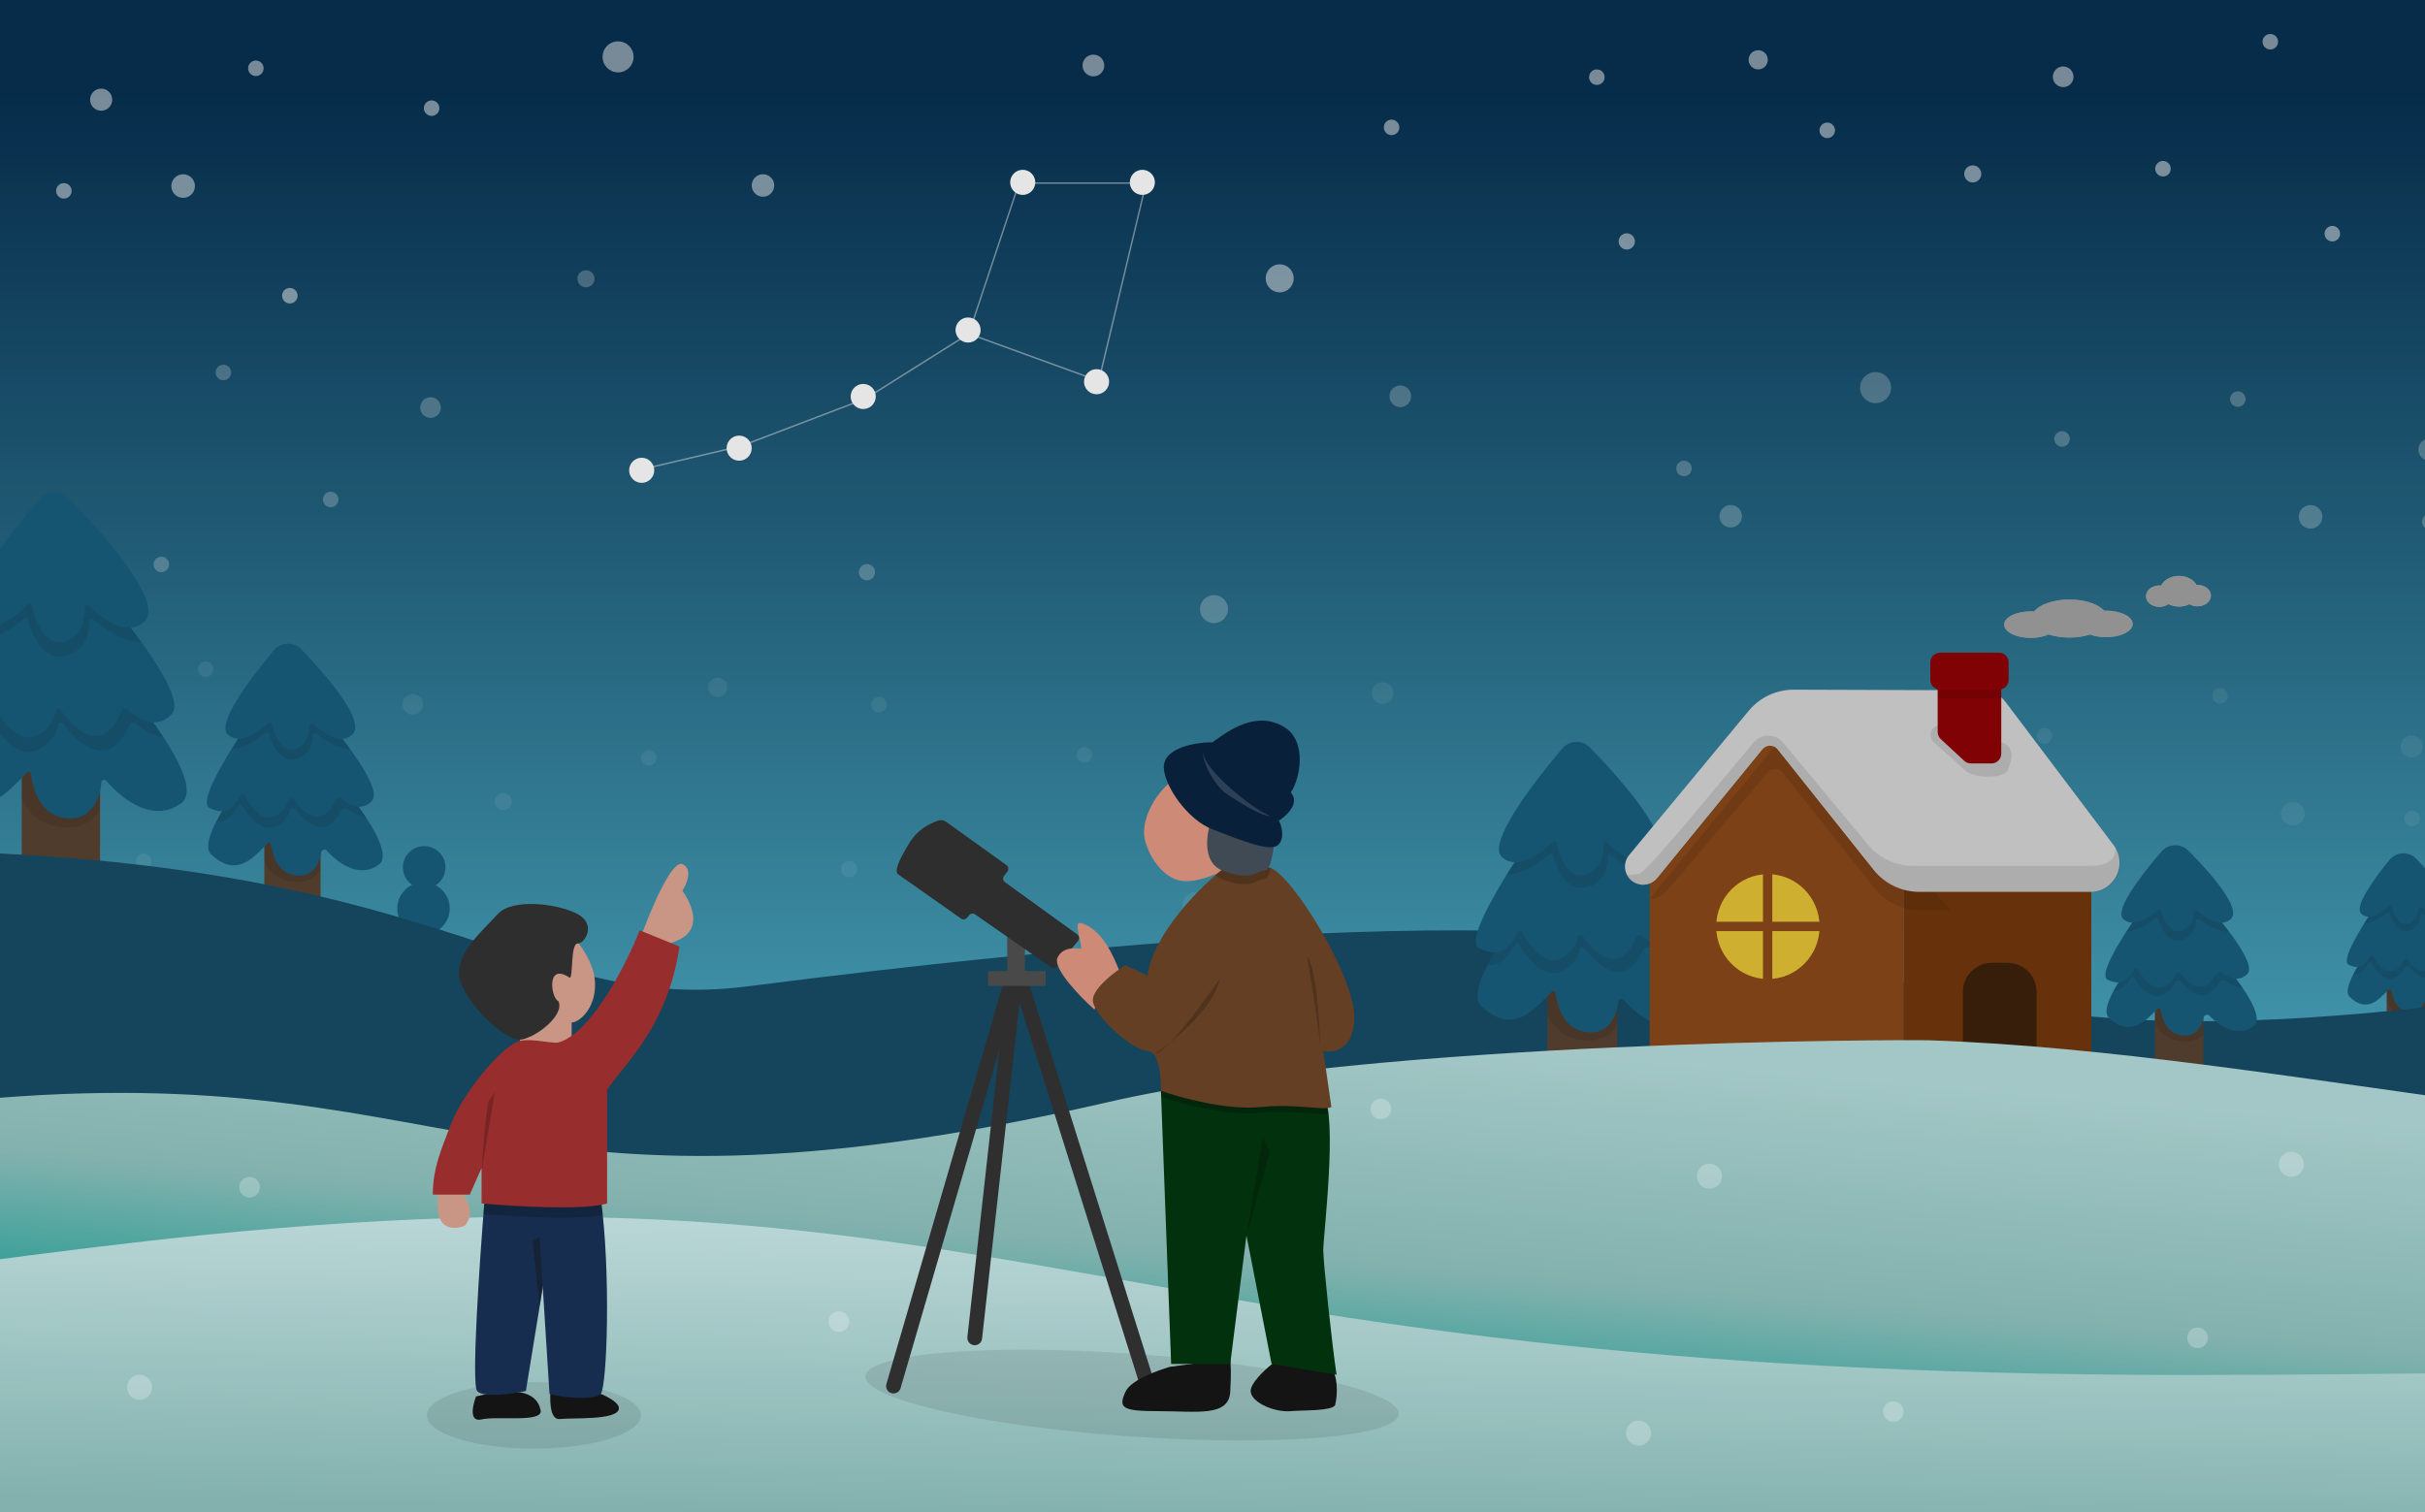
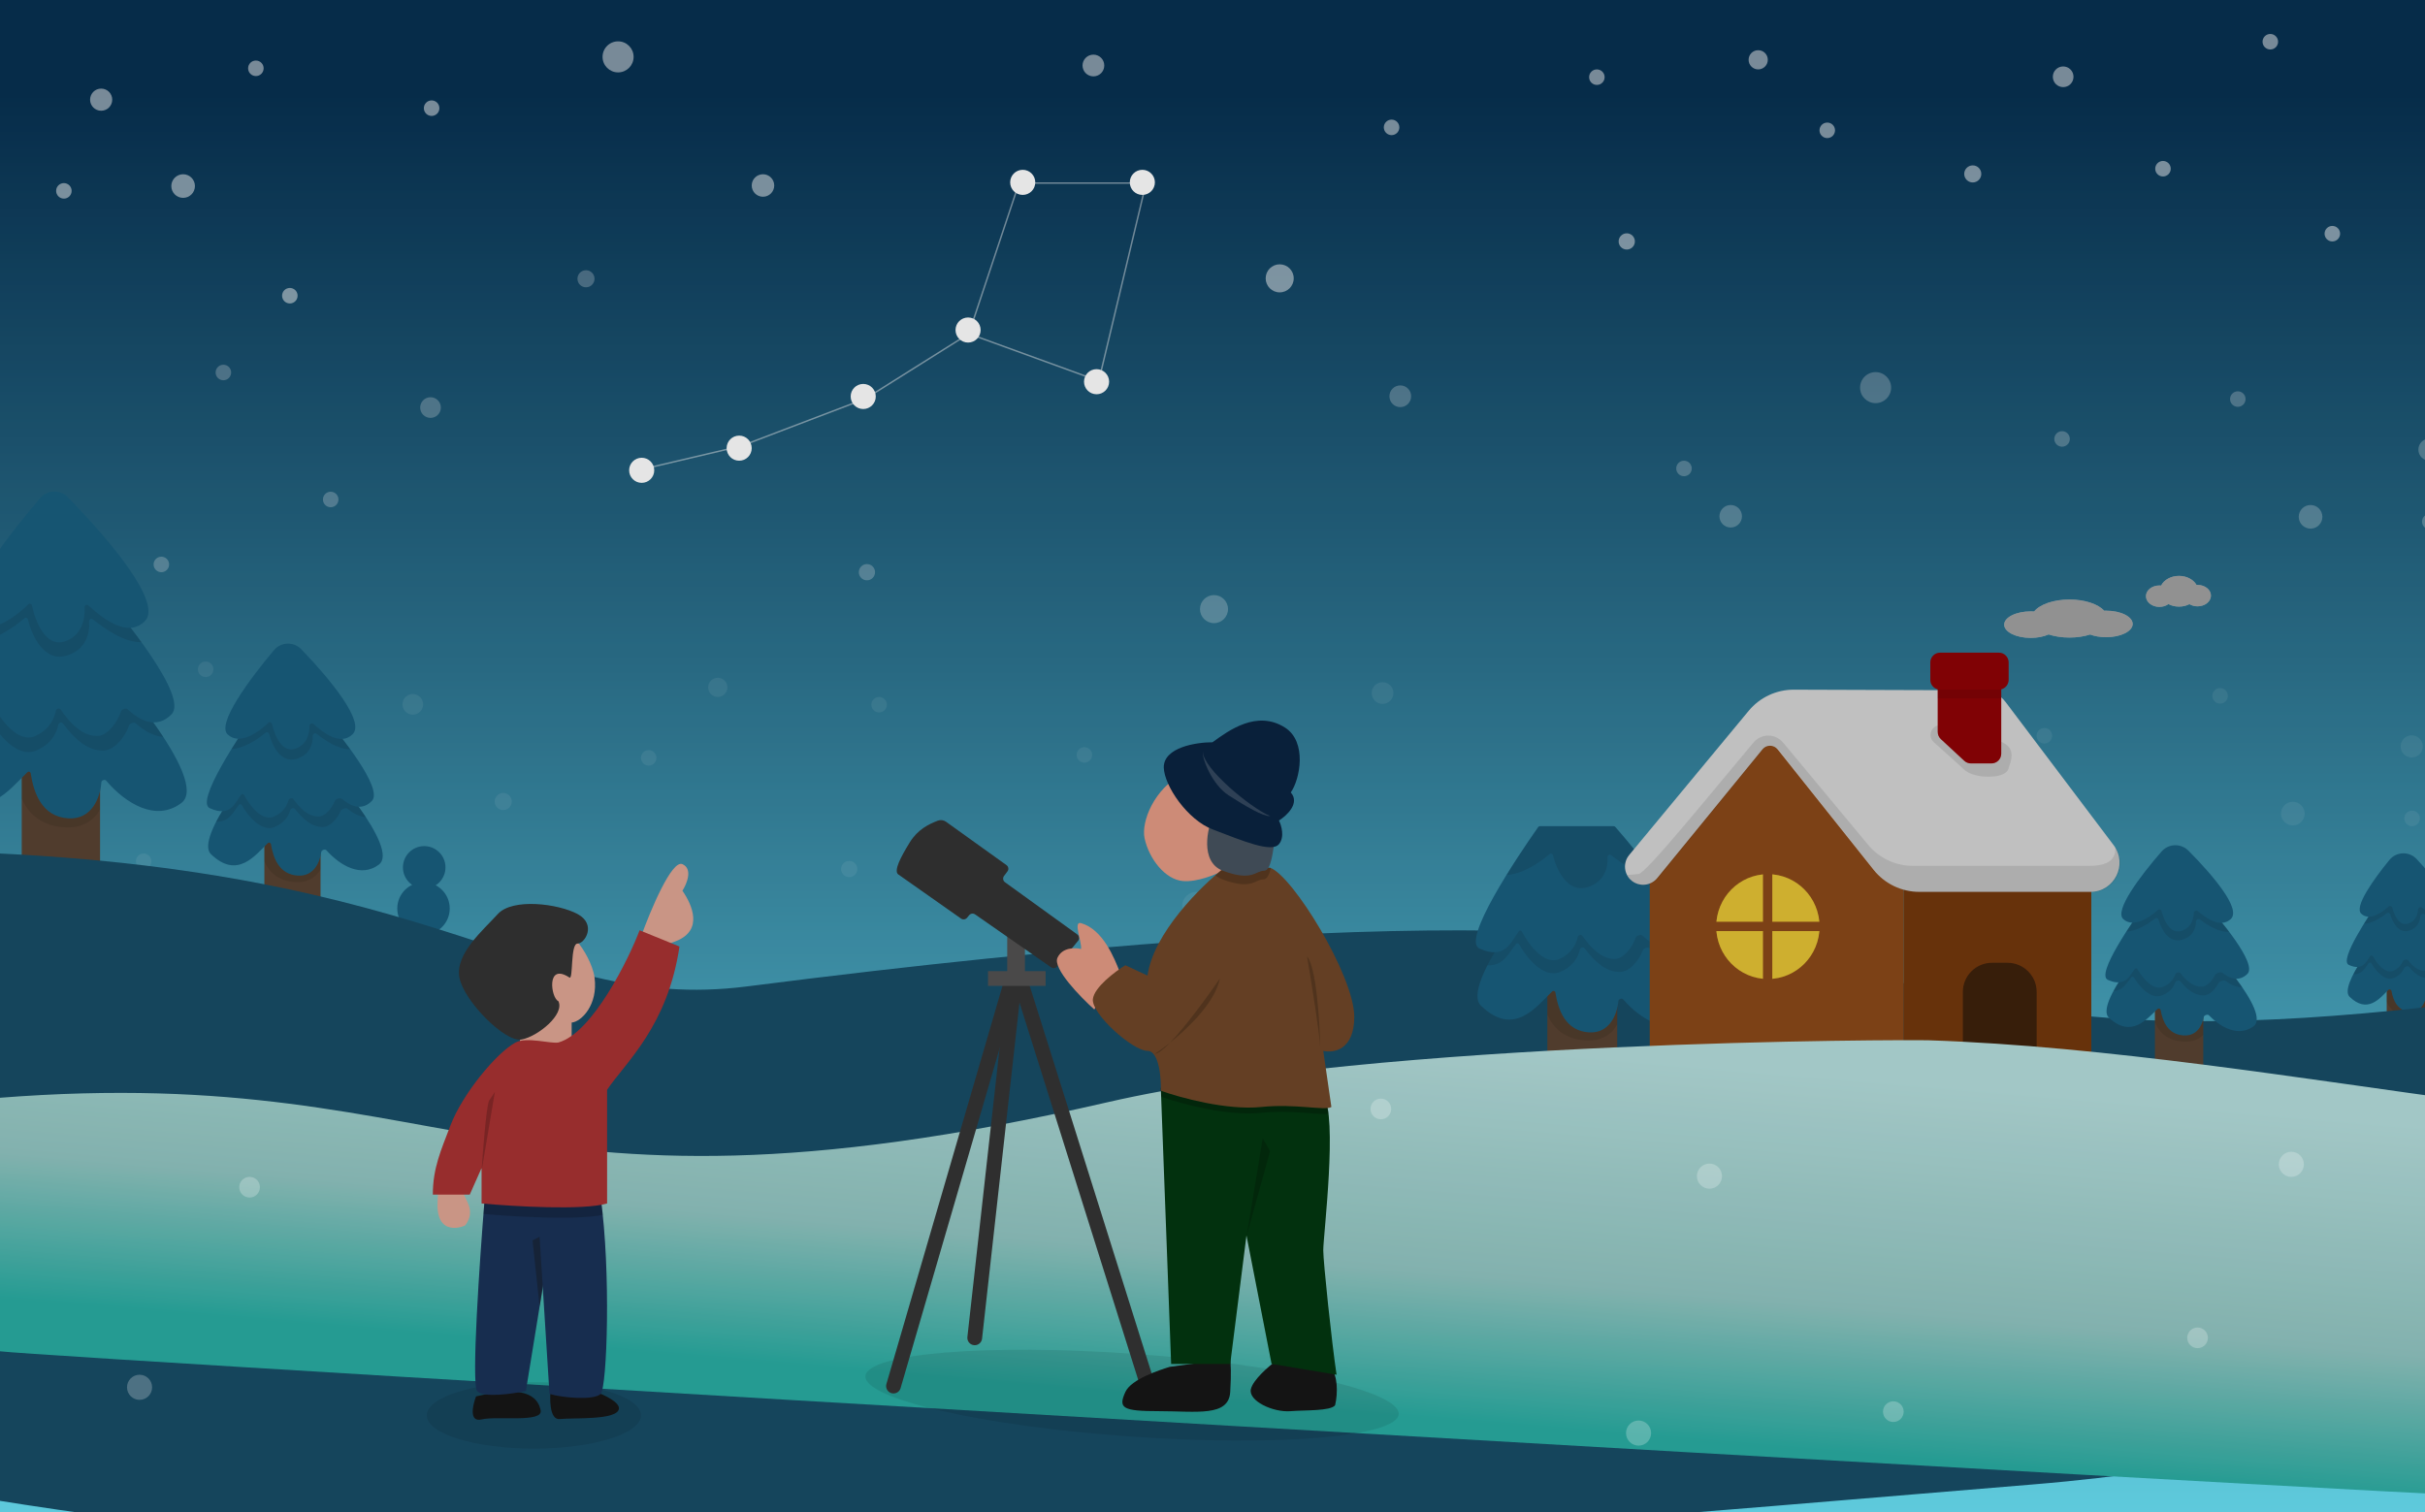
<svg xmlns="http://www.w3.org/2000/svg" width="1642" height="1024" viewBox="0 0 1642 1024" fill="none">
  <g clip-path="url(#clip0_669_782)">
    <rect width="1642" height="1024" fill="url(#paint0_linear_669_782)" />
    <g opacity="0.51">
      <circle cx="418.513" cy="38.513" r="10.513" fill="white" />
      <circle cx="1397" cy="52" r="7" fill="white" />
      <circle cx="1101.5" cy="163.5" r="5.5" fill="white" />
      <circle cx="942.257" cy="86.257" r="5.257" fill="white" />
      <circle cx="1579.26" cy="158.257" r="5.257" fill="white" />
      <circle cx="292.257" cy="73.257" r="5.257" fill="white" />
      <circle cx="196.257" cy="200.257" r="5.257" fill="white" />
      <circle cx="1081.26" cy="52.257" r="5.257" fill="white" />
      <circle cx="1464.59" cy="114.257" r="5.257" fill="white" />
      <circle cx="1237.26" cy="88.257" r="5.257" fill="white" />
      <circle cx="124" cy="126" r="8" fill="white" />
      <circle cx="68.5" cy="67.5" r="7.5" fill="white" />
      <circle cx="1335.78" cy="117.782" r="5.782" fill="white" />
      <circle cx="866.5" cy="188.5" r="9.5" fill="white" />
      <circle cx="173.257" cy="46.257" r="5.257" fill="white" />
      <circle cx="516.622" cy="125.622" r="7.622" fill="white" />
      <circle cx="1190.5" cy="40.5" r="6.5" fill="white" />
      <circle cx="1537.26" cy="28.256" r="5.257" fill="white" />
      <circle cx="43.257" cy="129.257" r="5.257" fill="white" />
      <circle cx="740.359" cy="44.359" r="7.359" fill="white" />
    </g>
    <g opacity="0.26">
      <circle cx="10.513" cy="10.513" r="10.513" transform="matrix(-1 0 0 1 1280.51 252)" fill="white" />
      <circle cx="7" cy="7" r="7" transform="matrix(-1 0 0 1 298.513 269)" fill="white" />
      <circle cx="5.5" cy="5.5" r="5.5" transform="matrix(-1 0 0 1 592.513 382)" fill="white" />
      <circle cx="5.257" cy="5.257" r="5.257" transform="matrix(-1 0 0 1 114.513 377)" fill="white" />
      <circle cx="5.257" cy="5.257" r="5.257" transform="matrix(-1 0 0 1 1401.51 292)" fill="white" />
      <circle cx="5.257" cy="5.257" r="5.257" transform="matrix(-1 0 0 1 1145.51 312)" fill="white" />
      <circle cx="5.257" cy="5.257" r="5.257" transform="matrix(-1 0 0 1 229.18 333)" fill="white" />
      <circle cx="8" cy="8" r="8" transform="matrix(-1 0 0 1 1572.51 342)" fill="white" />
      <circle cx="7.5" cy="7.5" r="7.5" transform="matrix(-1 0 0 1 1652.51 297)" fill="white" />
      <circle cx="5.782" cy="5.782" r="5.782" transform="matrix(-1 0 0 1 402.564 183)" fill="white" />
      <circle cx="9.5" cy="9.5" r="9.5" transform="matrix(-1 0 0 1 831.513 403)" fill="white" />
      <circle cx="5.257" cy="5.257" r="5.257" transform="matrix(-1 0 0 1 1520.51 265)" fill="white" />
      <circle cx="7.622" cy="7.622" r="7.622" transform="matrix(-1 0 0 1 1179.51 342)" fill="white" />
      <circle cx="5.257" cy="5.257" r="5.257" transform="matrix(-1 0 0 1 156.513 247)" fill="white" />
      <circle cx="5.257" cy="5.257" r="5.257" transform="matrix(-1 0 0 1 1650.51 348)" fill="white" />
      <circle cx="7.359" cy="7.359" r="7.359" transform="matrix(-1 0 0 1 955.513 261)" fill="white" />
    </g>
    <g opacity="0.08">
      <circle cx="7" cy="7" r="7" transform="matrix(-1 0 0 1 286.513 470)" fill="white" />
      <circle cx="5.5" cy="5.5" r="5.5" transform="matrix(-1 0 0 1 580.513 583)" fill="white" />
      <circle cx="5.257" cy="5.257" r="5.257" transform="matrix(-1 0 0 1 739.513 506)" fill="white" />
      <circle cx="5.257" cy="5.257" r="5.257" transform="matrix(-1 0 0 1 102.513 578)" fill="white" />
      <circle cx="5.257" cy="5.257" r="5.257" transform="matrix(-1 0 0 1 1389.51 493)" fill="white" />
      <circle cx="5.257" cy="5.257" r="5.257" transform="matrix(-1 0 0 1 1485.51 620)" fill="white" />
      <circle cx="5.257" cy="5.257" r="5.257" transform="matrix(-1 0 0 1 600.513 472)" fill="white" />
      <circle cx="5.257" cy="5.257" r="5.257" transform="matrix(-1 0 0 1 217.18 534)" fill="white" />
      <circle cx="5.257" cy="5.257" r="5.257" transform="matrix(-1 0 0 1 444.513 508)" fill="white" />
      <circle cx="8" cy="8" r="8" transform="matrix(-1 0 0 1 1560.51 543)" fill="white" />
      <circle cx="7.5" cy="7.5" r="7.5" transform="matrix(-1 0 0 1 1640.51 498)" fill="white" />
      <circle cx="5.782" cy="5.782" r="5.782" transform="matrix(-1 0 0 1 346.513 537)" fill="white" />
      <circle cx="9.5" cy="9.5" r="9.5" transform="matrix(-1 0 0 1 819.513 604)" fill="white" />
      <circle cx="5.257" cy="5.257" r="5.257" transform="matrix(-1 0 0 1 1508.51 466)" fill="white" />
      <circle cx="7.622" cy="7.622" r="7.622" transform="matrix(-1 0 0 1 1167.51 543)" fill="white" />
      <circle cx="6.5" cy="6.5" r="6.5" transform="matrix(-1 0 0 1 492.513 459)" fill="white" />
      <circle cx="5.257" cy="5.257" r="5.257" transform="matrix(-1 0 0 1 144.513 448)" fill="white" />
      <circle cx="5.257" cy="5.257" r="5.257" transform="matrix(-1 0 0 1 1638.51 549)" fill="white" />
      <circle cx="7.359" cy="7.359" r="7.359" transform="matrix(-1 0 0 1 943.513 462)" fill="white" />
      <circle cx="149.5" cy="539.5" r="8.5" transform="rotate(180 149.5 539.5)" fill="white" />
    </g>
    <circle cx="287.24" cy="587.4" r="14.4" fill="#175D7E" />
    <circle cx="286.76" cy="615.24" r="17.76" fill="#175D7E" />
    <rect x="1616.08" y="657.846" width="26.412" height="52.352" fill="#584130" />
    <path d="M1642.5 682.183C1640.54 685.66 1636.83 688.575 1630.46 688.177C1622.33 687.668 1618.24 683.285 1616.08 678.478V657.846H1642.5V682.183Z" fill="black" fill-opacity="0.1" />
    <path d="M1590.95 675.047C1583.37 667.729 1610.67 631.776 1627.59 616.695C1628.1 616.241 1628.85 616.265 1629.34 616.747C1648.05 635.199 1679.63 672.677 1669.9 679.984C1662.05 685.886 1652.85 681.089 1646.41 674.469C1645.44 673.473 1642.84 674.38 1642.53 675.731C1641.49 680.395 1638.4 685.561 1631.79 685.148C1623.31 684.618 1620.44 677.355 1619.31 671.17C1619.12 670.139 1617.9 669.681 1617.16 670.415C1611.18 676.323 1602.99 686.669 1590.95 675.047Z" fill="#175D7E" />
    <path d="M1627.59 616.694C1628.1 616.24 1628.85 616.264 1629.34 616.746C1639.99 627.248 1654.8 643.913 1663.8 657.67C1661.23 657.521 1658.7 656.308 1656.44 654.662C1655.34 653.859 1651.93 654.921 1651.27 656.116C1649.6 659.161 1646.64 662.299 1643.5 662.299C1638.55 662.299 1634.62 658.89 1631.36 654.91C1630.52 653.886 1628.29 654.507 1627.78 655.731C1626.79 658.144 1624.74 660.701 1620.88 662.299C1614.92 664.76 1608.8 657.668 1605.79 652.517C1605.34 651.756 1604.31 651.592 1603.78 652.293C1601.43 655.38 1599.31 660.112 1593.45 659.774C1600.6 645.855 1616.37 626.689 1627.59 616.694Z" fill="black" fill-opacity="0.1" />
    <path d="M1590.37 653.423C1583.66 650.313 1604.01 619.787 1612.47 607.729C1612.71 607.378 1613.1 607.184 1613.53 607.184H1640.92C1641.3 607.184 1641.65 607.335 1641.9 607.619C1651.55 618.593 1672.22 644.253 1666.61 650.039C1662.45 654.333 1657.71 652.993 1653.8 650.05C1652.7 649.222 1649.18 650.256 1648.54 651.473C1646.98 654.42 1644.33 657.37 1641.51 657.37C1637.09 657.37 1633.55 654.171 1630.6 650.359C1629.77 649.296 1627.43 649.894 1626.92 651.137C1625.96 653.447 1624.09 655.846 1620.68 657.37C1615.25 659.795 1609.67 652.896 1606.86 647.784C1606.42 646.977 1605.34 646.819 1604.81 647.576C1602.12 651.472 1599.67 657.726 1590.37 653.423Z" fill="#175D7E" />
    <path d="M1640.92 607.184C1641.3 607.184 1641.65 607.336 1641.9 607.619C1645.78 612.033 1651.44 618.823 1656.46 625.739C1651.16 625.866 1645.43 622.094 1641.47 619.117C1640.48 618.37 1638.9 619.297 1638.82 620.536C1638.6 624.223 1636.82 628.681 1631.03 630.303C1624.07 632.255 1620.07 624.72 1618.47 619.159C1618.18 618.163 1616.91 617.752 1616.11 618.409C1612.18 621.635 1606.08 625.415 1600.63 625.628C1604.91 618.7 1609.44 612.036 1612.47 607.729C1612.71 607.379 1613.11 607.184 1613.53 607.184H1640.92Z" fill="black" fill-opacity="0.1" />
    <path d="M1598.78 618.723C1594.07 614.158 1606.53 596.294 1617.87 582.419C1622.61 576.621 1631.28 576.345 1636.39 581.822C1649.51 595.897 1663.12 613.336 1657.53 618.723C1652.15 623.914 1644.77 618.726 1640.02 614.63C1639.05 613.8 1637.37 614.671 1637.28 615.938C1637.03 619.585 1635.45 623.888 1630.58 625.478C1624.69 627.401 1621.26 620.155 1619.82 614.609C1619.55 613.546 1618.16 613.133 1617.35 613.88C1612.44 618.451 1604.05 623.832 1598.78 618.723Z" fill="#175D7E" />
    <rect x="179.01" y="553.648" width="38.042" height="75.405" fill="#584130" />
    <path d="M217.052 588.707C214.243 593.713 208.89 597.91 199.72 597.337C188.001 596.604 182.113 590.291 179.01 583.366V553.648H217.052V588.707Z" fill="black" fill-opacity="0.1" />
    <path d="M142.814 578.423C131.838 567.826 171.641 515.532 195.975 494.024C196.486 493.571 197.229 493.596 197.718 494.077C224.623 520.52 270.602 574.96 256.528 585.535C244.52 594.557 230.339 586.221 221.031 575.81C220.104 574.774 217.707 575.642 217.529 577.017C216.601 584.206 212.312 593.64 201.637 592.972C188.935 592.178 184.971 580.896 183.47 571.78C183.3 570.745 182.077 570.279 181.324 571.003C172.647 579.337 160.673 595.667 142.814 578.423Z" fill="#175D7E" />
    <path d="M195.975 494.023C196.487 493.571 197.229 493.595 197.718 494.076C213.085 509.179 234.672 533.418 247.741 553.398C243.348 553.144 239.027 550.725 235.354 547.67C234.306 546.798 231.21 547.865 230.68 549.121C228.614 554.013 223.728 560.063 218.495 560.063C210.714 560.063 204.694 554.218 199.75 547.837C198.94 546.791 196.856 547.41 196.51 548.687C195.436 552.653 192.524 557.331 185.914 560.063C177.077 563.716 167.982 552.75 163.791 545.296C163.359 544.527 162.324 544.355 161.766 545.038C158.172 549.438 155.243 556.936 146.409 556.427C156.798 536.214 179.802 508.319 195.975 494.023Z" fill="black" fill-opacity="0.1" />
    <path d="M141.978 547.277C132.26 542.776 161.893 498.414 173.971 481.218C174.218 480.867 174.607 480.676 175.036 480.676H215.045C215.422 480.676 215.771 480.826 216.021 481.109C229.843 496.804 259.896 534.034 251.787 542.403C245.129 549.275 237.443 546.129 231.503 540.927C230.467 540.02 227.279 541.052 226.761 542.328C224.803 547.149 220.376 552.962 215.639 552.962C208.603 552.962 203.131 547.357 198.624 541.144C197.834 540.055 195.66 540.652 195.308 541.951C194.258 545.828 191.559 550.314 185.629 552.962C177.543 556.573 169.223 545.83 165.329 538.417C164.901 537.602 163.813 537.433 163.265 538.172C159.18 543.689 155.922 553.734 141.978 547.277Z" fill="#175D7E" />
    <path d="M215.044 480.676C215.422 480.676 215.77 480.826 216.02 481.109C221.613 487.46 229.865 497.339 237.169 507.404C228.926 507.602 219.966 501.259 214.282 496.875C213.299 496.117 211.768 497.031 211.794 498.272C211.914 503.82 209.758 511.393 200.543 513.976C190.082 516.908 184.269 504.981 182.162 496.914C181.899 495.911 180.645 495.5 179.855 496.171C174.241 500.947 164.985 506.923 156.748 507.244C162.994 497.133 169.62 487.412 173.971 481.218C174.218 480.868 174.607 480.676 175.036 480.676H215.044Z" fill="black" fill-opacity="0.1" />
    <path d="M154.084 497.297C146.765 490.199 168.271 460.772 185.447 440.353C190.268 434.623 198.919 434.349 204.102 439.753C224.119 460.625 247.35 488.966 238.708 497.297C230.433 505.275 218.886 496.234 212.159 490.242C211.211 489.397 209.583 490.261 209.592 491.531C209.631 497.073 207.708 504.475 199.89 507.027C190.987 509.932 185.989 498.304 184.114 490.215C183.866 489.145 182.488 488.736 181.7 489.502C174.777 496.229 161.991 504.965 154.084 497.297Z" fill="#175D7E" />
    <rect x="14.714" y="499.375" width="53.033" height="105.121" fill="#584130" />
    <path d="M67.748 548.251C63.831 555.23 56.368 561.079 43.586 560.28C27.248 559.258 19.039 550.456 14.715 540.802V499.375H67.748V548.251Z" fill="black" fill-opacity="0.1" />
    <path d="M-35.746 533.914C-51.101 519.089 4.829 445.73 38.718 415.943C39.231 415.492 39.968 415.517 40.458 415.997C77.916 452.735 142.459 529.042 122.78 543.828C105.412 556.878 84.784 543.879 71.863 528.627C70.965 527.566 68.717 528.405 68.626 529.789C67.954 539.954 62.24 555.196 46.259 554.197C28.108 553.062 22.755 536.565 20.781 523.704C20.622 522.668 19.402 522.192 18.639 522.906C6.489 534.287 -10.365 558.42 -35.746 533.914Z" fill="#175D7E" />
    <path d="M38.718 415.943C39.231 415.492 39.968 415.517 40.458 415.997C61.901 437.028 92.22 471.026 110.534 499.027C103.786 498.637 97.16 494.585 91.73 489.718C90.715 488.808 87.883 489.873 87.459 491.168C85.158 498.202 77.751 508.318 69.76 508.319C58.33 508.319 49.627 499.272 42.531 489.835C41.736 488.777 39.751 489.394 39.511 490.696C38.436 496.537 34.555 504.095 24.339 508.319C11.774 513.512 -1.164 497.508 -6.842 487.119C-7.265 486.345 -8.301 486.173 -8.878 486.84C-14.102 492.879 -18.056 503.98 -30.738 503.247C-16.177 474.921 16.155 435.775 38.718 415.943Z" fill="black" fill-opacity="0.1" />
    <path d="M-36.912 490.492C-50.5 484.2 -8.899 422 7.842 398.185C8.088 397.834 8.476 397.646 8.904 397.646H65.183C65.561 397.646 65.908 397.794 66.158 398.077C85.358 419.856 127.505 472.001 116.171 483.699C106.294 493.892 94.796 488.274 86.333 480.215C85.336 479.265 82.417 480.29 82.003 481.604C79.799 488.59 73.05 498.418 65.777 498.418C55.381 498.418 47.433 489.639 40.942 480.376C40.17 479.274 38.106 479.869 37.861 481.192C36.798 486.959 33.185 494.29 23.941 498.418C12.424 503.561 0.567 487.816 -4.702 477.475C-5.12 476.655 -6.213 476.481 -6.782 477.205C-12.701 484.736 -16.959 499.732 -36.912 490.492Z" fill="#175D7E" />
    <path d="M65.183 397.646C65.561 397.646 65.908 397.794 66.158 398.077C73.958 406.924 85.545 420.783 95.795 434.906C83.726 435.196 70.556 425.431 62.729 419.331C61.75 418.568 60.256 419.475 60.348 420.712C60.933 428.515 58.411 440.236 44.734 444.07C29.75 448.27 21.605 430.601 18.878 419.37C18.633 418.362 17.385 417.953 16.603 418.634C8.863 425.382 -4.486 434.225 -16.326 434.684C-7.544 420.469 1.779 406.81 7.841 398.185C8.088 397.834 8.476 397.646 8.905 397.646H65.183Z" fill="black" fill-opacity="0.1" />
    <path d="M-20.034 420.817C-30.743 410.432 2.811 365.759 27.196 337.301C32.068 331.615 40.702 331.349 45.932 336.708C74.573 366.054 110.531 408.677 97.938 420.817C85.906 432.417 68.913 418.209 59.756 409.931C58.814 409.08 57.229 409.941 57.299 411.209C57.736 419.038 55.479 430.577 43.822 434.381C31.023 438.558 24.014 421.189 21.598 409.904C21.368 408.83 20 408.425 19.224 409.202C9.774 418.659 -8.716 431.794 -20.034 420.817Z" fill="#175D7E" />
    <path d="M506 668C354 687.443 298 576 -86 576C-224.393 576 -119.918 888.28 -53.96 995.4C-48.64 1004.04 -39.294 1009.86 -26.58 1012.02C439.589 1091.38 908.744 1043.7 1376.16 1005.32C1408.8 1002.64 1435.29 999.284 1454.06 996.66C1478.24 993.28 1527.39 989.795 1527.34 971.28C1527.05 864.066 1878.48 648.728 1750 668C1142 759.2 1444.16 547.998 506 668Z" fill="#154B65" />
    <rect x="1459.12" y="668.817" width="32.734" height="62.128" fill="#584130" />
    <path d="M1491.85 700.76C1489.09 703.7 1484.77 705.792 1478.3 705.405C1466.85 704.719 1461.65 698.487 1459.12 692.143V675.651H1491.85V700.76Z" fill="black" fill-opacity="0.1" />
    <path d="M1427.97 689.23C1418.54 680.513 1452.66 637.558 1473.61 619.782C1474.11 619.353 1474.83 619.374 1475.31 619.829C1498.48 641.65 1537.91 686.389 1525.82 695.089C1515.7 702.368 1503.79 695.936 1495.78 687.613C1494.82 686.62 1492.37 687.533 1492.13 688.89C1491.11 694.685 1487.35 701.742 1478.59 701.217C1467.82 700.573 1464.35 691.543 1463.01 684.094C1462.83 683.08 1461.64 682.618 1460.89 683.319C1453.44 690.243 1443.19 703.299 1427.97 689.23Z" fill="#175D7E" />
    <path d="M1473.61 619.781C1474.11 619.353 1474.83 619.374 1475.31 619.828C1488.53 632.281 1507.05 652.199 1518.26 668.621C1514.32 668.774 1510.4 666.867 1507.05 664.316C1505.97 663.495 1502.76 664.579 1502.15 665.792C1500.22 669.676 1496.24 674.103 1492 674.103C1485.5 674.103 1480.43 669.567 1476.25 664.492C1475.41 663.481 1473.31 664.113 1472.89 665.355C1471.83 668.477 1469.29 671.994 1463.96 674.103C1456.44 677.081 1448.7 668.264 1445.04 662.128C1444.6 661.389 1443.6 661.224 1443.05 661.885C1440.17 665.347 1437.72 670.927 1431.06 671.12C1439.97 654.508 1459.69 631.589 1473.61 619.781Z" fill="black" fill-opacity="0.1" />
    <path d="M1427.25 663.567C1418.9 659.866 1444.3 623.438 1454.72 609.216C1454.97 608.878 1455.35 608.694 1455.77 608.694H1490.06C1490.42 608.694 1490.76 608.836 1491.01 609.107C1502.93 622.071 1528.7 652.667 1521.74 659.552C1516.21 665.011 1509.87 662.797 1504.84 658.789C1503.77 657.936 1500.46 658.987 1499.87 660.222C1498.05 664.027 1494.46 668.251 1490.63 668.251C1484.78 668.251 1480.18 663.933 1476.38 659.019C1475.56 657.965 1473.36 658.575 1472.93 659.838C1471.91 662.87 1469.57 666.218 1464.81 668.251C1457.93 671.192 1450.86 662.58 1447.46 656.482C1447.02 655.697 1445.97 655.531 1445.43 656.248C1441.98 660.828 1439.09 668.817 1427.25 663.567Z" fill="#175D7E" />
    <path d="M1490.06 608.694C1490.42 608.694 1490.77 608.836 1491.01 609.107C1495.89 614.41 1503.08 622.663 1509.4 631.037C1502.34 631.514 1494.55 626.386 1489.51 622.685C1488.51 621.956 1486.98 622.894 1486.96 624.127C1486.9 628.631 1484.87 634.441 1477.28 636.479C1468.42 638.857 1463.44 629.377 1461.55 622.74C1461.27 621.76 1460.05 621.353 1459.25 621.992C1454.44 625.868 1446.68 630.607 1439.74 630.926C1445.15 622.514 1450.93 614.393 1454.72 609.215C1454.97 608.878 1455.35 608.694 1455.77 608.694H1490.06Z" fill="black" fill-opacity="0.1" />
    <path d="M1437.67 622.389C1431.52 616.68 1449.01 593.439 1463.59 576.685C1468.36 571.205 1476.71 570.946 1481.83 576.101C1498.78 593.176 1517.76 615.673 1510.48 622.389C1503.53 628.809 1493.89 621.852 1488.05 616.924C1487.09 616.11 1485.46 616.993 1485.42 618.254C1485.31 622.737 1483.51 628.396 1477.08 630.405C1469.56 632.756 1465.28 623.563 1463.6 616.92C1463.33 615.872 1461.98 615.459 1461.19 616.19C1455.18 621.699 1444.38 628.622 1437.67 622.389Z" fill="#175D7E" />
    <rect x="1047.75" y="650.244" width="47.3" height="93.756" fill="#584130" />
    <path d="M1095.05 693.834C1091.55 700.058 1084.9 705.276 1073.5 704.563C1058.93 703.652 1051.61 695.803 1047.75 687.193V650.244H1095.05V693.834Z" fill="black" fill-opacity="0.1" />
    <path d="M1002.74 681.049C989.063 667.84 1038.82 602.538 1069.06 575.916C1069.57 575.465 1070.31 575.49 1070.8 575.97C1104.22 608.771 1161.67 676.715 1144.13 689.891C1128.81 701.4 1110.65 690.192 1099.11 676.789C1098.2 675.735 1095.9 676.586 1095.79 677.967C1095.01 687.02 1089.83 700.01 1075.88 699.138C1059.82 698.134 1054.99 683.634 1053.2 672.203C1053.04 671.167 1051.82 670.694 1051.06 671.411C1040.23 681.634 1025.25 702.776 1002.74 681.049Z" fill="#175D7E" />
    <path d="M1069.06 575.916C1069.57 575.465 1070.31 575.49 1070.8 575.971C1089.92 594.734 1116.9 625 1133.2 649.933C1127.36 649.594 1121.62 646.173 1116.85 641.999C1115.83 641.101 1112.91 642.169 1112.45 643.452C1110.21 649.691 1103.77 658.221 1096.84 658.221C1086.81 658.221 1079.13 650.404 1072.86 642.132C1072.06 641.078 1070.04 641.697 1069.77 642.991C1068.69 648.127 1065.16 654.571 1056.33 658.221C1045.19 662.825 1033.73 648.751 1028.61 639.482C1028.19 638.709 1027.15 638.538 1026.58 639.21C1021.98 644.627 1018.42 654.346 1007.21 653.698C1020.17 628.475 1048.94 593.631 1069.06 575.916Z" fill="black" fill-opacity="0.1" />
    <path d="M1001.7 642.321C989.595 636.714 1026.62 581.336 1041.58 560.052C1041.82 559.701 1042.21 559.512 1042.64 559.512H1092.7C1093.07 559.512 1093.42 559.661 1093.67 559.944C1110.81 579.396 1148.34 625.837 1138.24 636.262C1129.59 645.185 1119.55 640.523 1112.05 633.552C1111.04 632.614 1108.03 633.643 1107.58 634.945C1105.44 641.129 1099.59 649.39 1093.29 649.39C1084.18 649.39 1077.18 641.83 1071.44 633.73C1070.67 632.632 1068.57 633.227 1068.29 634.543C1067.22 639.601 1063.95 645.83 1055.98 649.39C1045.77 653.946 1035.27 640.121 1030.53 630.897C1030.1 630.078 1029.01 629.902 1028.45 630.631C1023.24 637.397 1019.36 650.497 1001.7 642.321Z" fill="#175D7E" />
    <path d="M1092.7 559.512C1093.07 559.512 1093.42 559.661 1093.67 559.944C1100.63 567.837 1110.94 580.173 1120.06 592.744C1109.46 592.998 1097.9 584.548 1090.88 579.095C1089.9 578.333 1088.4 579.247 1088.48 580.486C1088.88 587.439 1086.49 597.563 1074.52 600.917C1061.27 604.633 1054.01 589.162 1051.52 579.135C1051.27 578.129 1050.02 577.726 1049.23 578.404C1042.3 584.398 1030.53 592.138 1020.07 592.545C1027.88 579.9 1036.17 567.747 1041.58 560.052C1041.82 559.702 1042.21 559.512 1042.64 559.512H1092.7Z" fill="black" fill-opacity="0.1" />
-     <path d="M1016.76 580.179C1007.35 571.053 1036.26 532.241 1057.91 506.824C1062.77 501.124 1071.41 500.854 1076.63 506.227C1101.99 532.356 1133.05 569.497 1121.97 580.179C1111.38 590.389 1096.48 578.179 1088.24 570.76C1087.3 569.911 1085.7 570.769 1085.75 572.038C1086.03 579.006 1083.89 588.952 1073.71 592.276C1062.4 595.967 1056.16 580.801 1053.95 570.731C1053.71 569.659 1052.34 569.25 1051.57 570.023C1043.08 578.441 1026.77 589.89 1016.76 580.179Z" fill="#175D7E" />
    <path d="M1117.06 594.026V737H1289.06V594.026L1201.27 491L1117.06 594.026Z" fill="#894716" />
    <path d="M1289.06 592H1416.06V735H1289.06V592Z" fill="#8C430C" />
    <path d="M1289.06 592H1416.06V735H1289.06V592Z" fill="black" fill-opacity="0.19" />
-     <path opacity="0.1" d="M1320.56 616.353H1300.09C1288.03 616.353 1276.62 610.845 1269.12 601.397L1207.12 523.277C1204.55 520.028 1199.64 519.942 1196.95 523.099L1128.19 603.757C1125.3 607.147 1121.14 608.905 1116.94 608.837L1213.48 491L1320.56 616.353Z" fill="black" />
    <path d="M1214.63 467.063L1342.25 467.492C1348.43 467.513 1354.24 470.42 1357.96 475.35L1431.15 572.329C1440.98 585.35 1431.69 604 1415.38 604H1299.62C1287.59 604 1276.21 598.518 1268.71 589.106L1203.68 507.503C1201.06 504.219 1196.08 504.188 1193.43 507.439L1122.13 594.673C1117.89 599.856 1110.29 600.701 1105.02 596.575C1099.56 592.304 1098.71 584.373 1103.13 579.038L1184.06 481.371C1191.6 472.272 1202.81 467.023 1214.63 467.063Z" fill="#D9D9D9" />
    <path d="M1214.63 467.063L1342.25 467.492C1348.43 467.513 1354.24 470.42 1357.96 475.35L1431.15 572.329C1440.98 585.35 1431.69 604 1415.38 604H1299.62C1287.59 604 1276.21 598.518 1268.71 589.106L1203.68 507.503C1201.06 504.219 1196.08 504.188 1193.43 507.439L1122.13 594.673C1117.89 599.856 1110.29 600.701 1105.02 596.575C1099.56 592.304 1098.71 584.373 1103.13 579.038L1184.06 481.371C1191.6 472.272 1202.81 467.023 1214.63 467.063Z" fill="black" fill-opacity="0.02" />
    <path opacity="0.1" d="M1187.35 502.806C1192.59 496.561 1202.17 496.648 1207.38 502.918L1264.93 572.134C1272.44 581.166 1283.56 586.391 1295.31 586.391H1414.51C1429.52 586.391 1432.59 580.652 1432.37 573.633C1440.97 586.586 1431.74 604.263 1415.86 604.263H1300.05C1288.01 604.263 1276.62 598.773 1269.12 589.351L1204.08 507.63C1201.46 504.342 1196.48 504.312 1193.82 507.567L1122.52 594.913C1118.28 600.107 1110.66 600.953 1105.39 596.818C1103.87 595.627 1102.71 594.152 1101.92 592.529C1104.92 592.364 1107.64 592.138 1109.63 591.854C1114.87 591.104 1158.32 537.368 1187.35 502.806Z" fill="black" />
    <path opacity="0.1" d="M1313.64 491.109L1317.06 491.025C1317.73 491.008 1318.38 491.116 1319.01 491.341C1325.17 493.565 1338.93 498.17 1351.68 501.294C1364.46 504.425 1362.75 512.764 1360.45 518.885C1360.21 519.508 1360.1 520.179 1359.87 520.802C1359.22 522.544 1356.64 526 1346.43 526C1336.57 526 1331.64 522.781 1329.66 520.99C1328.87 520.278 1328.17 519.465 1327.38 518.755L1309.39 502.596C1304.96 498.612 1307.68 491.255 1313.64 491.109Z" fill="black" />
    <path d="M1312.06 453.588C1312.06 449.95 1315.01 447 1318.65 447H1348.47C1352.11 447 1355.06 449.95 1355.06 453.588V510.412C1355.06 514.05 1352.11 517 1348.47 517H1334.51C1332.85 517 1331.25 516.373 1330.04 515.243L1314.17 500.534C1312.82 499.288 1312.06 497.537 1312.06 495.703V453.588Z" fill="#B10004" />
    <path d="M1312.06 453.588C1312.06 449.95 1315.01 447 1318.65 447H1348.47C1352.11 447 1355.06 449.95 1355.06 453.588V510.412C1355.06 514.05 1352.11 517 1348.47 517H1334.51C1332.85 517 1331.25 516.373 1330.04 515.243L1314.17 500.534C1312.82 499.288 1312.06 497.537 1312.06 495.703V453.588Z" fill="black" fill-opacity="0.2" />
    <path opacity="0.1" d="M1312.06 460H1355.06V473H1312.06V460Z" fill="black" />
    <path d="M1307.06 448.588C1307.06 444.95 1310.01 442 1313.65 442H1353.47C1357.11 442 1360.06 444.95 1360.06 448.588V460.412C1360.06 464.05 1357.11 467 1353.47 467H1313.65C1310.01 467 1307.06 464.05 1307.06 460.412V448.588Z" fill="#B10004" />
    <path d="M1307.06 448.588C1307.06 444.95 1310.01 442 1313.65 442H1353.47C1357.11 442 1360.06 444.95 1360.06 448.588V460.412C1360.06 464.05 1357.11 467 1353.47 467H1313.65C1310.01 467 1307.06 464.05 1307.06 460.412V448.588Z" fill="black" fill-opacity="0.2" />
    <path d="M1329.06 671.765C1329.06 660.849 1337.91 652 1348.82 652H1359.29C1370.21 652 1379.06 660.849 1379.06 671.765V735H1329.06V671.765Z" fill="#763C12" />
    <path d="M1329.06 671.765C1329.06 660.849 1337.91 652 1348.82 652H1359.29C1370.21 652 1379.06 660.849 1379.06 671.765V735H1329.06V671.765Z" fill="black" fill-opacity="0.49" />
    <ellipse cx="1197.06" cy="627.5" rx="35" ry="35.5" fill="#DFB300" />
    <ellipse cx="1197.06" cy="627.5" rx="35" ry="35.5" fill="white" fill-opacity="0.2" />
    <path d="M1200.04 624.237H1250.51V630.545H1200.04V672.598H1193.74V630.545H1143.27V624.237H1193.74V565.364H1200.04V624.237Z" fill="#894716" />
    <path d="M1401.27 406C1411.73 406 1420.73 409.114 1424.77 413.588C1425.2 413.572 1425.65 413.564 1426.09 413.564C1436.01 413.564 1444.06 417.585 1444.06 422.545C1444.06 427.506 1436.01 431.527 1426.09 431.527C1422.02 431.527 1418.26 430.849 1415.24 429.706C1411.22 431.008 1406.42 431.764 1401.27 431.764C1396.05 431.764 1391.19 430.988 1387.13 429.654C1383.94 431.111 1379.69 432 1375.03 432C1365.1 432 1357.06 427.979 1357.06 423.018C1357.06 418.058 1365.1 414.036 1375.03 414.036C1375.81 414.036 1376.57 414.061 1377.33 414.109C1381.12 409.358 1390.41 406 1401.27 406Z" fill="white" />
    <path d="M1401.27 406C1411.73 406 1420.73 409.114 1424.77 413.588C1425.2 413.572 1425.65 413.564 1426.09 413.564C1436.01 413.564 1444.06 417.585 1444.06 422.545C1444.06 427.506 1436.01 431.527 1426.09 431.527C1422.02 431.527 1418.26 430.849 1415.24 429.706C1411.22 431.008 1406.42 431.764 1401.27 431.764C1396.05 431.764 1391.19 430.988 1387.13 429.654C1383.94 431.111 1379.69 432 1375.03 432C1365.1 432 1357.06 427.979 1357.06 423.018C1357.06 418.058 1365.1 414.036 1375.03 414.036C1375.81 414.036 1376.57 414.061 1377.33 414.109C1381.12 409.358 1390.41 406 1401.27 406Z" fill="black" fill-opacity="0.37" />
    <path d="M1475.42 390C1480.71 390 1485.26 392.515 1487.3 396.129C1487.52 396.116 1487.75 396.109 1487.97 396.109C1492.99 396.109 1497.06 399.357 1497.06 403.364C1497.06 407.37 1492.99 410.618 1487.97 410.618C1485.91 410.618 1484.01 410.07 1482.49 409.147C1480.45 410.198 1478.02 410.809 1475.42 410.809C1472.78 410.809 1470.32 410.182 1468.27 409.105C1466.65 410.282 1464.51 411 1462.15 411C1457.13 411 1453.06 407.752 1453.06 403.745C1453.06 399.739 1457.13 396.491 1462.15 396.491C1462.54 396.491 1462.93 396.511 1463.31 396.55C1465.23 392.712 1469.93 390 1475.42 390Z" fill="white" />
    <path d="M1475.42 390C1480.71 390 1485.26 392.515 1487.3 396.129C1487.52 396.116 1487.75 396.109 1487.97 396.109C1492.99 396.109 1497.06 399.357 1497.06 403.364C1497.06 407.37 1492.99 410.618 1487.97 410.618C1485.91 410.618 1484.01 410.07 1482.49 409.147C1480.45 410.198 1478.02 410.809 1475.42 410.809C1472.78 410.809 1470.32 410.182 1468.27 409.105C1466.65 410.282 1464.51 411 1462.15 411C1457.13 411 1453.06 407.752 1453.06 403.745C1453.06 399.739 1457.13 396.491 1462.15 396.491C1462.54 396.491 1462.93 396.511 1463.31 396.55C1465.23 392.712 1469.93 390 1475.42 390Z" fill="black" fill-opacity="0.37" />
    <path d="M1676.5 746.437C1706.02 750.417 1743.91 745.117 1751.87 746.437C1720.54 998.183 1971.88 1020.68 1707.87 1014.44C1623.25 1012.44 32.904 919.496 -0.212 915.096C-25.652 911.716 -80.633 909.233 -72.112 893.716C-68.092 886.396 -60.052 879.716 -52.072 874.396C-36.052 863.716 -50.244 748.238 -33 746.437C311.072 710.499 326 844 750 746.437C935.329 703.792 1293.79 704.097 1306 704.5C1425.7 708.454 1558.36 730.509 1676.5 746.437Z" fill="url(#paint1_linear_669_782)" />
-     <path d="M137.631 836.383C36.52 846.592 -94.36 865.865 -97 865.865C-97 917.752 -70.192 1044.11 -2.992 1072.66C13.691 1079.75 40.202 1082.57 63.719 1083.73C542.738 1107.3 1148.43 1109.58 1625.88 1072.66C1678.04 1068.62 1954.63 975.742 1753.9 931.181C1737.87 927.624 1627.17 931.181 1481.85 931.181C737.717 931.181 689.705 780.638 137.631 836.383Z" fill="url(#paint2_linear_669_782)" />
    <path opacity="0.12" d="M623.5 593.5C627 585 630.9 574.6 644.5 567" stroke="white" stroke-width="3" stroke-linecap="round" stroke-linejoin="round" />
    <path opacity="0.12" d="M664.5 613.5C667.5 611 671 605 675.5 600.5" stroke="white" stroke-width="3" stroke-linecap="round" stroke-linejoin="round" />
    <g filter="url(#filter0_f_669_782)">
      <circle cx="434.5" cy="318.5" r="8.5" fill="white" />
    </g>
    <g filter="url(#filter1_f_669_782)">
      <circle cx="500.5" cy="303.5" r="8.5" fill="white" />
    </g>
    <g filter="url(#filter2_f_669_782)">
      <circle cx="584.5" cy="268.5" r="8.5" fill="white" />
    </g>
    <g filter="url(#filter3_f_669_782)">
      <circle cx="655.5" cy="223.5" r="8.5" fill="white" />
    </g>
    <g filter="url(#filter4_f_669_782)">
      <circle cx="692.5" cy="123.5" r="8.5" fill="white" />
    </g>
    <g filter="url(#filter5_f_669_782)">
      <circle cx="773.5" cy="123.5" r="8.5" fill="white" />
    </g>
    <g filter="url(#filter6_f_669_782)">
      <circle cx="742.5" cy="258.5" r="8.5" fill="white" />
    </g>
    <path opacity="0.46" d="M434 318L502 302L586 270L656 226M656 226L690 124H776L744 258L656 226Z" stroke="white" stroke-linecap="round" stroke-linejoin="round" />
    <ellipse opacity="0.09" cx="361.5" cy="958.5" rx="72.5" ry="22.5" fill="black" />
    <ellipse opacity="0.09" cx="766.534" cy="944.814" rx="181" ry="28" transform="rotate(4.082 766.534 944.814)" fill="black" />
    <path d="M692 667.667L776 934.667" stroke="#333333" stroke-width="10" stroke-linecap="round" stroke-linejoin="round" />
    <path d="M687 663.667L660 906" stroke="#333333" stroke-width="10" stroke-linecap="round" stroke-linejoin="round" />
    <path d="M684 667.667L605 938.667" stroke="#333333" stroke-width="10" stroke-linecap="round" stroke-linejoin="round" />
    <path d="M669 657.667H686H708V667.667H669V657.667Z" fill="#515050" />
    <path d="M682 658.667V630L694 641V658.667H682Z" fill="#515050" />
    <path d="M680.476 597.456L729.417 632.802C730.818 633.814 731.077 635.796 729.982 637.134L715.758 654.519C714.766 655.731 713.008 655.976 711.722 655.081L660.258 619.24C658.981 618.35 657.235 618.585 656.239 619.781L654.77 621.543C653.77 622.743 652.016 622.975 650.739 622.076L608 592C605.333 589.333 609.6 580.9 616 570.5C621.454 561.637 628.99 558.077 635.018 555.774C636.877 555.063 638.969 555.362 640.586 556.522L681.51 585.881C682.877 586.862 683.171 588.774 682.162 590.119L679.833 593.224C678.826 594.566 679.116 596.473 680.476 597.456Z" fill="#313131" />
    <path d="M847 940.667C848.6 934.267 859 925.334 864 921.667C874.333 921.667 896.2 922.667 901 926.667C905.8 930.667 906 943.667 904 951.667C901 955.667 883.6 954.867 874 955.667C862 956.667 845 948.667 847 940.667Z" fill="#141414" />
    <path d="M791.974 925.676L792 925.667L833 920.167C833.333 924.501 833.8 929.067 833 942.667C832 959.667 810 955.667 785 955.667C760 955.667 757 953.667 762 942.667C765.994 933.88 785.612 927.685 791.974 925.676Z" fill="#141414" />
    <path d="M793 923.667L786 736.667C793.667 736.667 811.8 737.667 823 741.667C834.2 745.667 876.333 743.334 896 741.667C906 755.667 896 836.667 896 846.667C896 854.667 901.667 908.667 905 931L861 923.667L844 836.667L833 923.667H793Z" fill="#00350D" />
    <path opacity="0.2" d="M855 770.667L844 837.5L860 779.667L855 770.667Z" fill="black" />
    <path d="M732 625.167C747 629.453 754.667 649.334 758 657.668C754 657.668 745 675.001 741 683.668C731.333 675.001 712.8 655.868 716 648.668C719.2 641.468 728 641.668 732 642.668C732.667 638.001 726.4 623.567 732 625.167Z" fill="#E49A83" />
    <path opacity="0.22" d="M786 736.668C793.667 736.668 811.8 737.668 823 741.668C834.2 745.668 876.333 743.335 896 741.668C897.735 744.097 898.866 748.541 899.554 754.281C892.797 755.322 874.683 751.528 854 753.668C830.934 756.054 799.368 747.434 786.228 742.748L786 736.668Z" fill="black" />
    <path d="M775 567.667C772.6 556.467 781.5 534 801 524L805 538.667L834 561.667L828 589.667C823 592.334 810.6 597.467 801 596.667C789 595.667 778 581.667 775 567.667Z" fill="#E49A83" />
    <path d="M777 660.667C781 631.867 813.333 600.001 829 587.667H860C875 592.667 917 660.667 917 688.667C917 711.067 903 713.334 896 711.667L901.5 749.667C897.167 752.334 877.2 747.267 854 749.667C830.8 752.067 799 743.334 786 738.667C786.333 731.001 785 711.667 777 711.667C767 711.667 739 686.667 740 676.667C740.8 668.667 755 658.001 762 653.667L777 660.667Z" fill="#6E4526" />
    <path opacity="0.2" d="M860 587.667C860.172 587.724 860.347 587.791 860.526 587.865C859.502 592.063 858.008 595.5 855.63 595.5C849.63 595.5 847.668 603.014 827.63 595.5C825.776 594.805 824.218 593.865 822.916 592.739C825.123 590.807 827.174 589.104 829 587.667H860Z" fill="black" />
    <path opacity="0.2" d="M894 710.667C893.995 710.409 893.99 710.147 893.984 709.881C893.647 700.475 887.911 664.811 885 647.667C891.308 654.764 893.601 691.59 893.984 709.881C893.995 710.168 894 710.431 894 710.667Z" fill="black" />
    <path opacity="0.2" d="M782 713.667C784.857 711.763 788.389 709.199 792.206 706.144C802.817 695.141 817.764 674.668 826 662.667C822.879 678.273 805.756 695.298 792.206 706.144C787.785 710.727 784.117 713.667 782 713.667Z" fill="black" />
    <path d="M828 589.667C812 583.667 818 559.501 821 554.167L863 569.667C862 575.667 860.8 589.667 856 589.667C850 589.667 848.038 597.182 828 589.667Z" fill="#45515D" />
    <path d="M821 561.667C804.2 555.267 788.333 532.334 788 519.667C788 506.067 810 502.667 821 502.667C832 494.667 851 480.667 870 492.667C885.2 502.267 880.333 527.667 874 536.667C880.4 543.867 871.333 552.334 866 555.667C867.667 559.001 870 566.867 866 571.667C861 577.667 842 569.667 821 561.667Z" fill="#08223F" />
    <path opacity="0.2" d="M832 538.667C820.8 531.467 813.833 513.834 814.5 509.167C814.5 520.367 846.666 547.001 860 552.667C855.333 553.001 843.2 545.867 832 538.667Z" fill="#D9D9D9" />
    <path d="M296.302 813.887C296.897 802.448 295.971 797.301 299.981 794.822C303.952 793.089 317.259 791.686 314.179 797.353C307.577 809.5 325.077 815.5 315.185 829.648C314.612 830.468 295.023 838.451 296.302 813.887Z" fill="#E0A593" />
    <path d="M402.577 662C401.397 653.27 395.077 642.5 391.077 638L377.077 640.5L354.077 650L352.577 698L351.577 712L366.077 713.5L387.077 704V692.5C393.577 692 405.077 680.5 402.577 662Z" fill="#E0A593" />
    <path d="M385.577 662C369.577 651.5 373.076 676 378.076 678C382.538 687 364.076 701.999 353.076 703.999C342.076 705.999 314.076 678 311.076 662C308.076 646 327.077 630 337.077 619C347.077 608 378.076 612 391.076 619C404.076 626 396.076 639 391.076 639C386.076 639 388.254 663.756 385.577 662Z" fill="#313131" />
    <path d="M326.025 961.257C317.461 963.283 320.002 951.721 322.343 945.687C346.672 939.933 363.077 941 366.077 955C367.951 963.746 336.73 958.726 326.025 961.257Z" fill="#141414" />
    <path d="M379.077 961C371.877 961.8 372.077 946.666 373.077 939C384.077 934 420.077 946 419.077 954C418.077 962 388.077 960 379.077 961Z" fill="#141414" />
    <path d="M323.077 942C319.077 937.2 324.743 854 328.077 813H377.077L356.077 942C346.743 944 327.077 946.8 323.077 942Z" fill="#183056" />
    <path opacity="0.4" d="M367.577 836.5C368.326 840.947 369.464 846.88 370.592 852.829L365.4 884.727L360.577 840L367.577 836.5Z" fill="#141414" />
    <path d="M406.715 943.975C411.101 939.526 413.715 861.001 406.715 810.92L363.664 810.92L372.077 943.975C381.211 946.747 402.328 948.425 406.715 943.975Z" fill="#183056" />
    <path d="M462.077 585.208C454.877 582.008 440.41 616.541 434.077 634.208C434.077 636.875 439.077 645 458.077 637.208C476.222 629.766 468.743 612.875 462.077 603.208C465.077 598.541 469.277 588.408 462.077 585.208Z" fill="#E0A593" />
    <path opacity="0.2" d="M406.715 810.92C407.244 814.708 407.718 818.658 408.141 822.727C390.285 826.414 348.296 823.991 327.353 822.114C327.603 818.9 327.845 815.848 328.076 813H363.796L363.664 810.92H406.715Z" fill="black" />
    <path d="M349.077 706C356.548 701.977 373.077 707 378.077 706C401.277 699.6 426.077 648.667 433.077 630L460.077 641C452.077 695 423.743 719.333 411.077 738V815C395.077 819.8 347.743 817 326.077 815V791L318.077 809H293.077C293.077 791 298.677 778.8 305.077 762C313.077 741 336.077 713 349.077 706Z" fill="#A73030" />
    <path opacity="0.2" d="M331.077 745.5C329.077 751.1 326.743 782.833 326.077 793L335.077 739.5L331.077 745.5Z" fill="black" />
    <rect opacity="0.11" width="1664" height="1055" fill="#141414" />
    <g opacity="0.24" filter="url(#filter7_f_669_782)">
      <circle cx="1157.5" cy="796.5" r="8.5" fill="white" />
      <circle cx="1488" cy="906" r="7" fill="white" />
      <circle cx="935" cy="751" r="7" fill="white" />
      <circle cx="1282" cy="956" r="7" fill="white" />
      <circle cx="1109.5" cy="970.5" r="8.5" fill="white" />
-       <circle cx="568" cy="895" r="7" fill="white" />
      <circle cx="169" cy="804" r="7" fill="white" />
      <circle cx="94.5" cy="939.5" r="8.5" fill="white" />
      <circle cx="1551.5" cy="788.5" r="8.5" fill="white" />
    </g>
  </g>
  <defs>
    <filter id="filter0_f_669_782" x="422" y="306" width="25" height="25" filterUnits="userSpaceOnUse" color-interpolation-filters="sRGB">
      <feFlood flood-opacity="0" result="BackgroundImageFix" />
      <feBlend mode="normal" in="SourceGraphic" in2="BackgroundImageFix" result="shape" />
      <feGaussianBlur stdDeviation="2" result="effect1_foregroundBlur_669_782" />
    </filter>
    <filter id="filter1_f_669_782" x="488" y="291" width="25" height="25" filterUnits="userSpaceOnUse" color-interpolation-filters="sRGB">
      <feFlood flood-opacity="0" result="BackgroundImageFix" />
      <feBlend mode="normal" in="SourceGraphic" in2="BackgroundImageFix" result="shape" />
      <feGaussianBlur stdDeviation="2" result="effect1_foregroundBlur_669_782" />
    </filter>
    <filter id="filter2_f_669_782" x="572" y="256" width="25" height="25" filterUnits="userSpaceOnUse" color-interpolation-filters="sRGB">
      <feFlood flood-opacity="0" result="BackgroundImageFix" />
      <feBlend mode="normal" in="SourceGraphic" in2="BackgroundImageFix" result="shape" />
      <feGaussianBlur stdDeviation="2" result="effect1_foregroundBlur_669_782" />
    </filter>
    <filter id="filter3_f_669_782" x="643" y="211" width="25" height="25" filterUnits="userSpaceOnUse" color-interpolation-filters="sRGB">
      <feFlood flood-opacity="0" result="BackgroundImageFix" />
      <feBlend mode="normal" in="SourceGraphic" in2="BackgroundImageFix" result="shape" />
      <feGaussianBlur stdDeviation="2" result="effect1_foregroundBlur_669_782" />
    </filter>
    <filter id="filter4_f_669_782" x="680" y="111" width="25" height="25" filterUnits="userSpaceOnUse" color-interpolation-filters="sRGB">
      <feFlood flood-opacity="0" result="BackgroundImageFix" />
      <feBlend mode="normal" in="SourceGraphic" in2="BackgroundImageFix" result="shape" />
      <feGaussianBlur stdDeviation="2" result="effect1_foregroundBlur_669_782" />
    </filter>
    <filter id="filter5_f_669_782" x="761" y="111" width="25" height="25" filterUnits="userSpaceOnUse" color-interpolation-filters="sRGB">
      <feFlood flood-opacity="0" result="BackgroundImageFix" />
      <feBlend mode="normal" in="SourceGraphic" in2="BackgroundImageFix" result="shape" />
      <feGaussianBlur stdDeviation="2" result="effect1_foregroundBlur_669_782" />
    </filter>
    <filter id="filter6_f_669_782" x="730" y="246" width="25" height="25" filterUnits="userSpaceOnUse" color-interpolation-filters="sRGB">
      <feFlood flood-opacity="0" result="BackgroundImageFix" />
      <feBlend mode="normal" in="SourceGraphic" in2="BackgroundImageFix" result="shape" />
      <feGaussianBlur stdDeviation="2" result="effect1_foregroundBlur_669_782" />
    </filter>
    <filter id="filter7_f_669_782" x="38" y="696" width="1570" height="331" filterUnits="userSpaceOnUse" color-interpolation-filters="sRGB">
      <feFlood flood-opacity="0" result="BackgroundImageFix" />
      <feBlend mode="normal" in="SourceGraphic" in2="BackgroundImageFix" result="shape" />
      <feGaussianBlur stdDeviation="6" result="effect1_foregroundBlur_669_782" />
    </filter>
    <linearGradient id="paint0_linear_669_782" x1="821" y1="0" x2="821" y2="1024" gradientUnits="userSpaceOnUse">
      <stop offset="0.062" stop-color="#052F50" />
      <stop offset="0.365" stop-color="#236582" />
      <stop offset="1" stop-color="#67E0F5" />
    </linearGradient>
    <linearGradient id="paint1_linear_669_782" x1="714" y1="684" x2="692.671" y2="937.745" gradientUnits="userSpaceOnUse">
      <stop stop-color="#B4DDDC" />
      <stop offset="0.611" stop-color="#90C5C1" />
      <stop offset="1" stop-color="#27ACA2" />
    </linearGradient>
    <linearGradient id="paint2_linear_669_782" x1="682" y1="824" x2="678" y2="1032" gradientUnits="userSpaceOnUse">
      <stop stop-color="#D0F0F0" />
      <stop offset="0.975" stop-color="#90C5C1" />
    </linearGradient>
    <clipPath id="clip0_669_782">
      <rect width="1642" height="1024" fill="white" />
    </clipPath>
  </defs>
</svg>